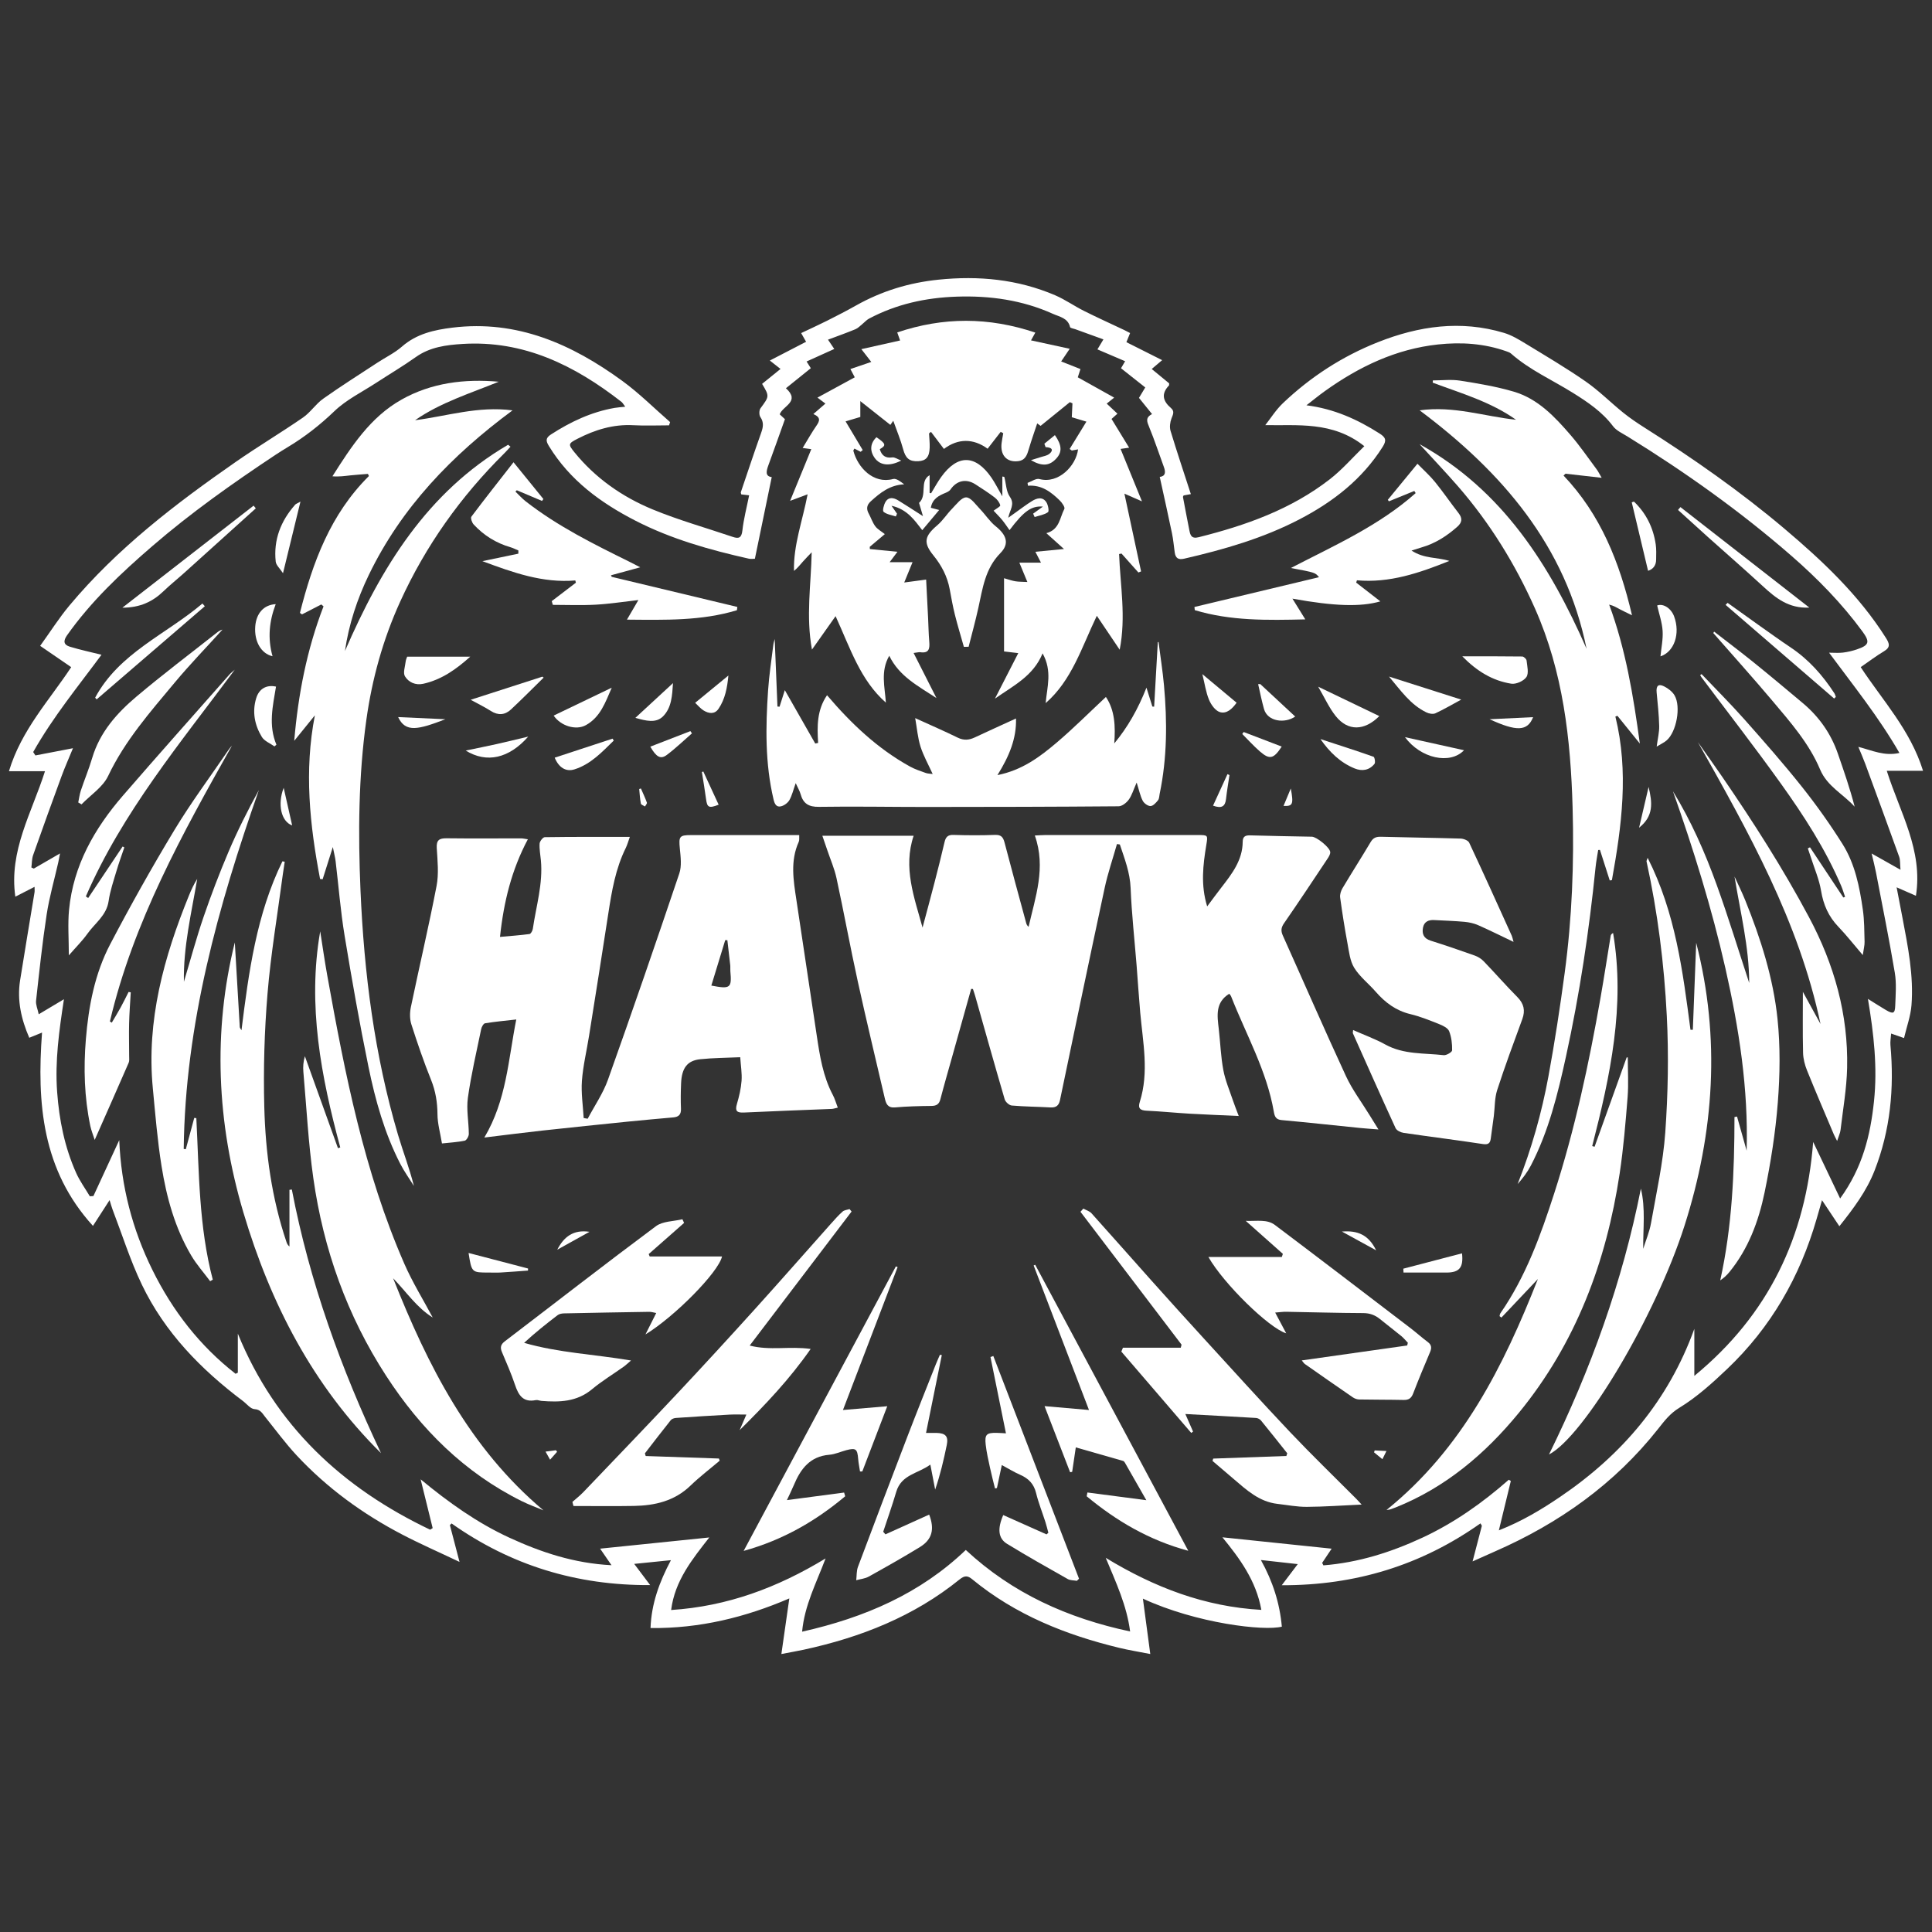
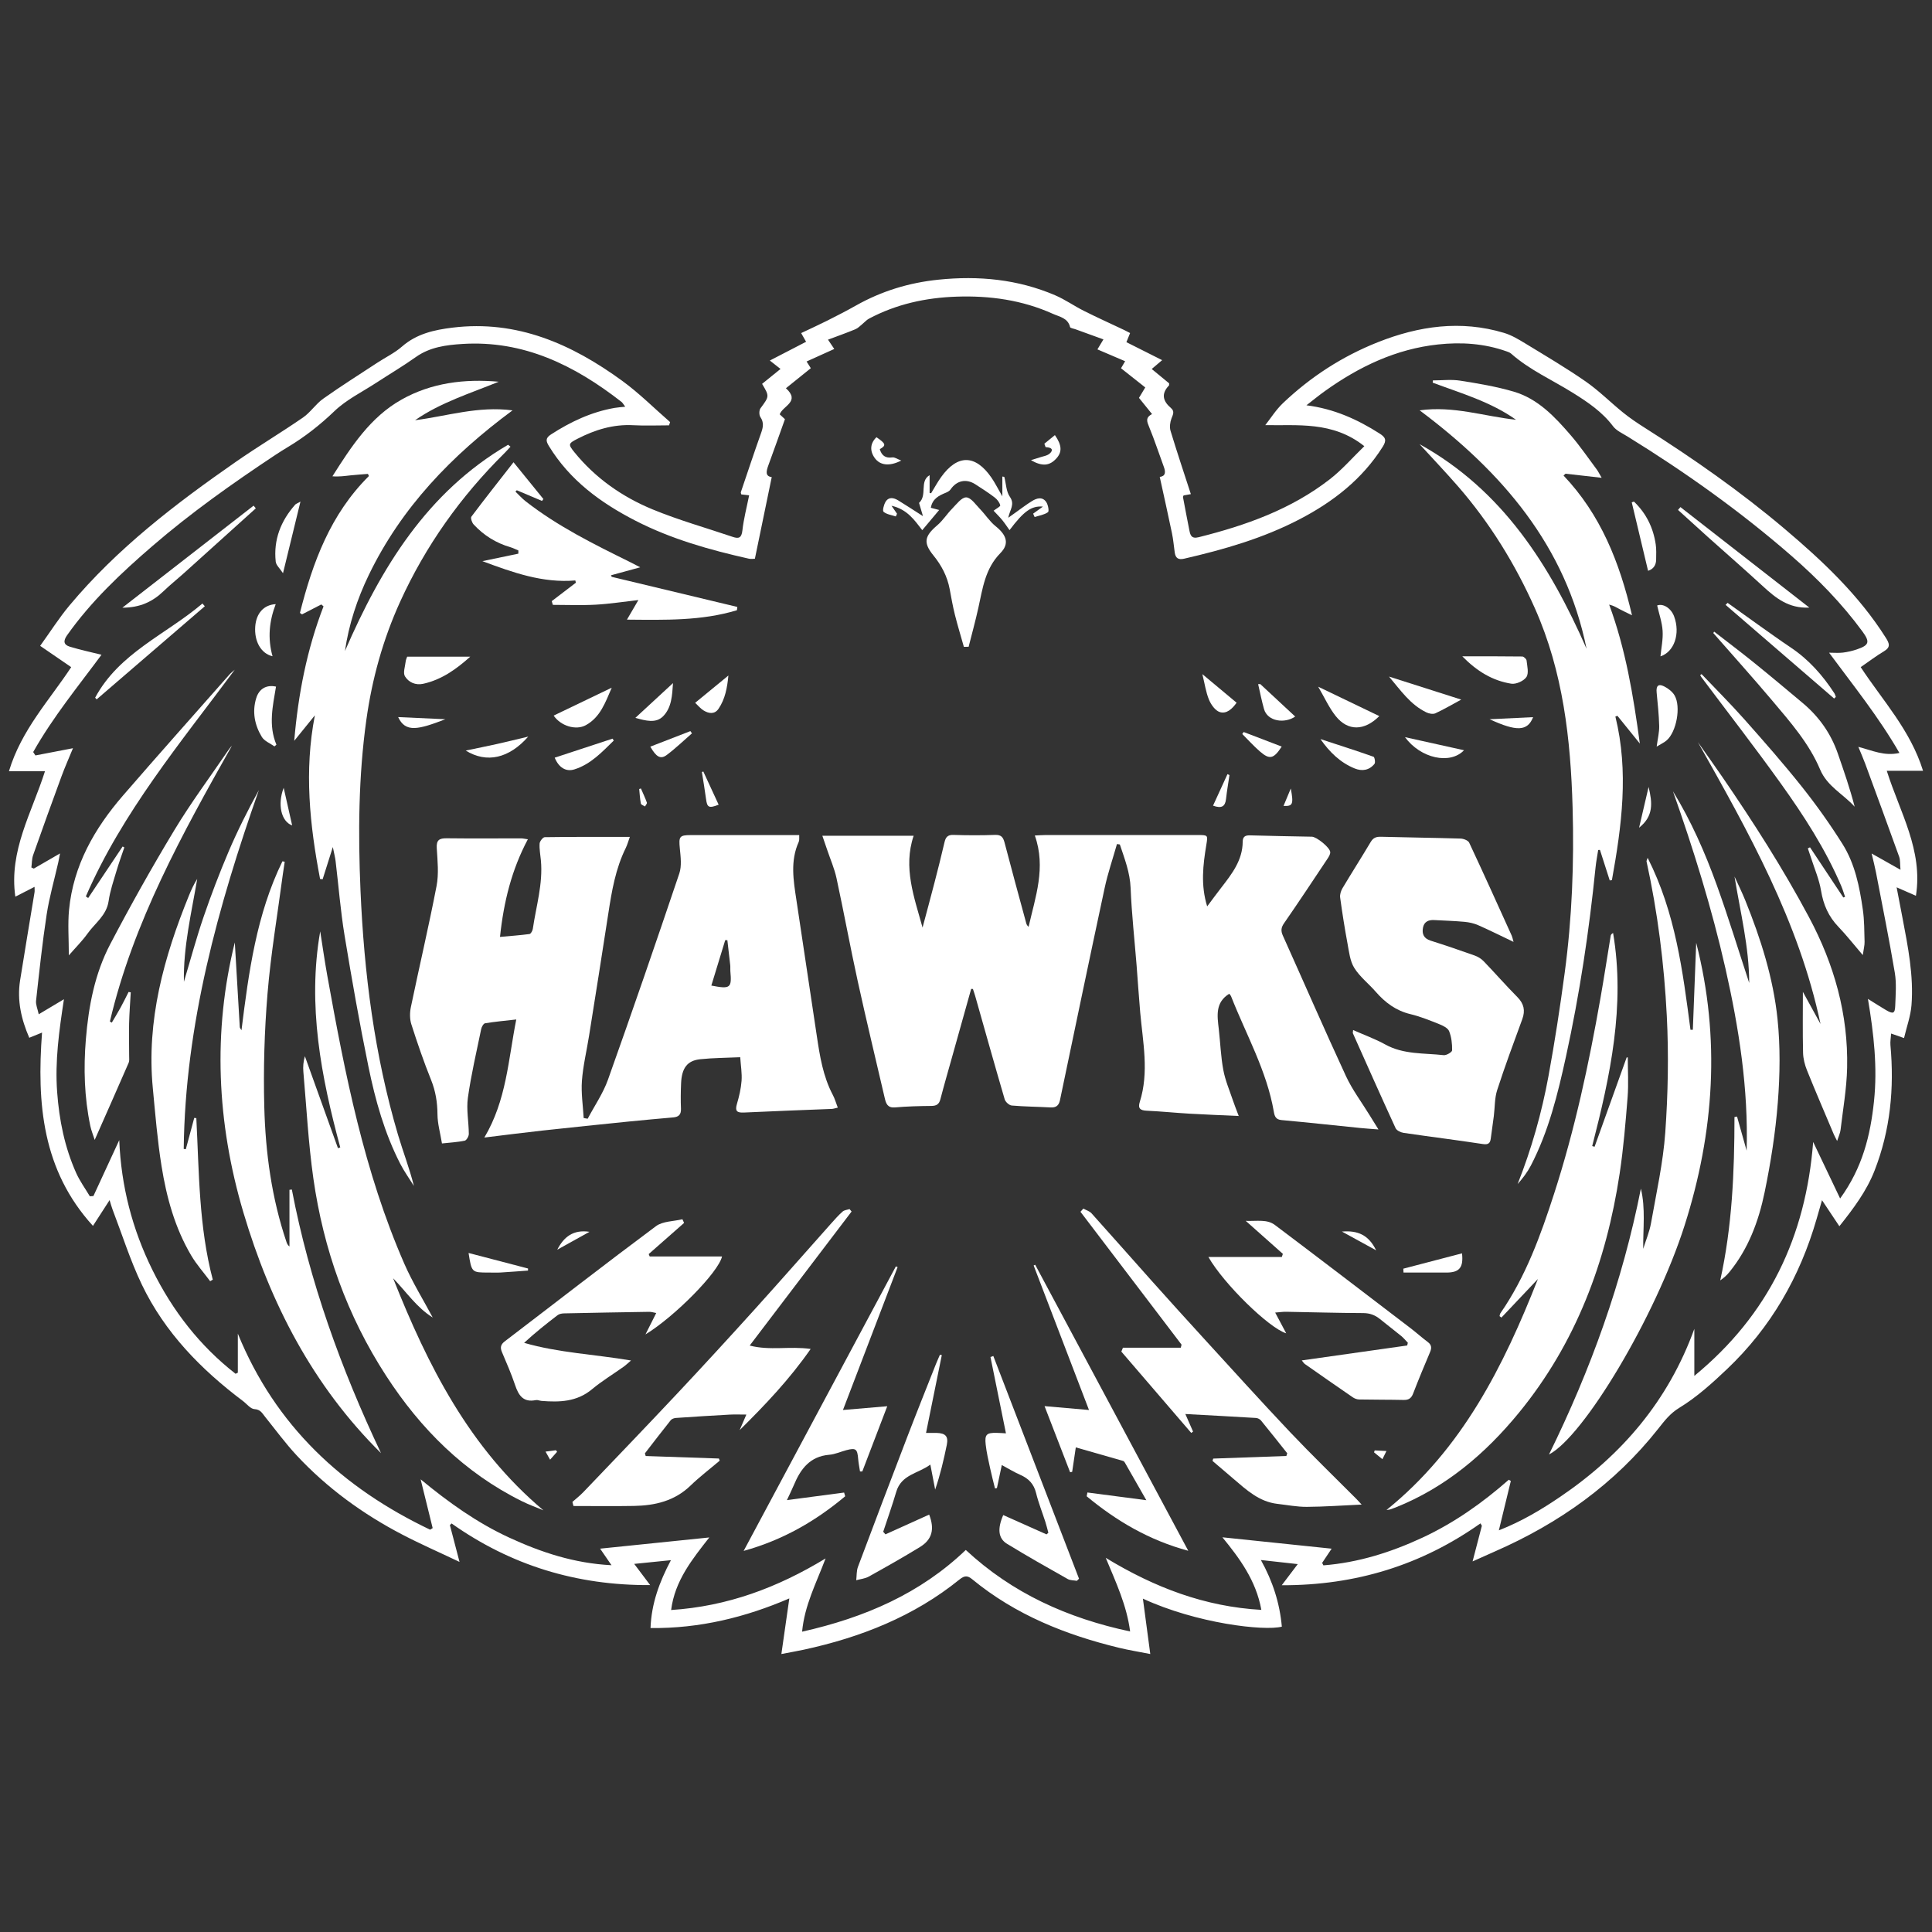
<svg xmlns="http://www.w3.org/2000/svg" version="1.1" id="Capa_1" x="0px" y="0px" viewBox="0 0 1080 1080" style="enable-background:new 0 0 1080 1080;" xml:space="preserve">
  <rect x="0" y="0" width="1080" height="1080" fill="#333333" stroke="none" />
  <style type="text/css">
	.st0{fill:#FFFFFF;}
	.st1{fill:#FCFCFB;}
</style>
  <g>
    <path class="st0" d="M61.26,670.87c-3.32,5.14-6.18,9.58-9.3,14.4c-28.35-31.12-31.43-68.43-28.46-108.05   c-2.75,1.12-4.71,1.91-7.14,2.9c-4.48-10.34-6.89-20.87-5.13-32.06c2.6-16.44,5.39-32.86,8.08-49.29c0.12-0.71,0.01-1.46,0.01-3.02   c-3.82,1.95-7.06,3.61-10.75,5.5c-3.66-25.73,9.16-46.77,16.58-70.14c-6.79,0-12.93,0-20.15,0c6.99-23.18,22.67-39.73,34.8-58.17   c-5.65-3.88-11.06-7.59-17.35-11.9c5.69-7.89,10.56-15.61,16.36-22.55c26.61-31.85,59.24-56.84,93.07-80.35   c12.29-8.54,25.16-16.23,37.49-24.73c4.19-2.89,7.14-7.58,11.3-10.53c9.87-7,20.13-13.46,30.25-20.11   c4.59-3.02,9.68-5.44,13.77-9.02c8.19-7.18,18.07-9.35,28.26-10.6c36.1-4.42,66.73,9.22,94.93,29.78   c9.47,6.9,17.84,15.31,26.71,23.02c-0.2,0.61-0.39,1.21-0.59,1.82c-6.65,0-13.32,0.3-19.95-0.07c-11.24-0.62-21.45,2.55-31.26,7.59   c-5.11,2.63-5.29,3.07-1.75,7.45c11.78,14.54,26.79,25.02,43.85,32.05c14.52,5.99,29.75,10.25,44.65,15.31   c3.4,1.15,4.99,0.67,5.46-3.55c0.72-6.5,2.42-12.9,3.77-19.67c-1.64-0.19-2.95-0.34-4.38-0.5c-0.09-0.43-0.36-0.93-0.24-1.29   c3.73-11.04,7.42-22.1,11.32-33.08c1.11-3.14,1.67-5.82-0.41-8.88c-0.78-1.14-0.76-3.77,0.05-4.88c4.96-6.74,5.07-6.66,0.91-13.67   c3.31-2.68,6.68-5.41,10.3-8.34c-1.93-1.52-3.51-2.77-5.98-4.7c6.98-3.61,13.54-7.01,20.27-10.49c-0.94-1.66-1.7-2.99-2.76-4.86   c4.95-2.35,9.76-4.53,14.48-6.9c5.45-2.74,10.89-5.53,16.21-8.53c14.34-8.08,29.67-12.74,46.04-14.42   c22.47-2.31,44.33-0.24,65.22,8.7c5.61,2.4,10.68,6.02,16.16,8.76c7.45,3.74,15.06,7.16,22.6,10.74c0.98,0.47,1.94,0.99,3.17,1.63   c-0.67,1.65-1.28,3.15-2.07,5.1c6.57,3.3,13,6.53,19.99,10.05c-2.12,1.8-3.73,3.17-5.83,4.95c3.46,2.84,6.66,5.48,9.73,8.01   c-0.05,0.63,0.05,1.05-0.11,1.22c-4.48,4.64-3.36,8.75,1.12,12.58c2.21,1.89,1.12,3.66,0.29,5.86c-0.79,2.1-1.14,4.82-0.51,6.91   c3.55,11.73,7.46,23.36,11.35,35.36c-1.74,0.32-2.91,0.54-4.05,0.74c-0.15,0.37-0.4,0.67-0.35,0.92c1.16,6.17,2.32,12.34,3.55,18.5   c0.55,2.75,1.12,4.95,5.17,3.94c26.36-6.59,51.69-15.56,73.4-32.44c6.87-5.34,12.65-12.06,19.25-18.46   c-17.75-14.17-37.71-11.37-55.36-11.77c2.94-3.71,5.92-8.53,9.9-12.31c15.46-14.69,33.13-26.14,52.98-34.02   c22.95-9.11,46.44-12.49,70.58-5.23c4.12,1.24,7.99,3.53,11.71,5.8c11.41,6.96,22.96,13.75,33.92,21.36   c7.45,5.17,13.92,11.73,21.01,17.45c3.77,3.04,7.82,5.77,11.92,8.37c27.19,17.22,53.53,35.64,78.11,56.41   c21.33,18.03,41.63,37.12,56.74,61.02c2.03,3.22,2.81,5.3-1.06,7.6c-4.29,2.55-8.29,5.61-12.97,8.83   c12.07,18.46,27.76,35.07,34.85,57.96c-7.01,0-13.2,0-20.28,0c7.39,23.32,20.33,44.4,16.3,69.86c-3.3-1.45-6.48-2.84-10.79-4.73   c1.25,6.52,2.27,11.84,3.29,17.16c3.07,16.09,6.29,32.21,5.02,48.68c-0.47,6.1-2.68,12.07-4.17,18.43   c-2.81-0.99-4.56-1.6-7.21-2.53c-0.16,2.42-0.57,4.49-0.39,6.5c2.19,24.05-0.03,47.53-8.89,70.16   c-4.46,11.4-11.69,21.05-19.66,31.06c-3.27-4.91-6.16-9.25-9.7-14.56c-1.24,4.3-2.13,7.39-3.02,10.48   c-9.32,32.34-25.55,60.64-50,83.87c-8.31,7.9-17,15.76-26.71,21.68c-5.29,3.22-8.41,7.41-11.85,11.76   c-24.41,30.89-55.46,52.88-91.27,68.56c-3.84,1.68-7.66,3.42-12.48,5.57c1.91-7.35,3.55-13.64,5.19-19.93   c-0.26-0.44-0.52-0.89-0.79-1.33c-33.1,23.4-69.82,34.69-111.08,34.58c3.2-4.22,5.88-7.75,8.95-11.81   c-6.85-0.76-13.13-1.46-20.61-2.29c6.7,12.04,10.55,24.27,11.71,37.25c-9.85,2.56-47.64-1.77-77.67-15.66   c1.3,9.76,2.63,19.71,4.13,30.96c-6.85-1.35-12.05-2.17-17.16-3.41c-30.02-7.24-58.2-18.49-82.34-38.35   c-2.58-2.13-4.25-2.24-7.15,0.1c-25.55,20.67-55.24,32.35-87.04,39.24c-3.67,0.79-7.37,1.43-12.53,2.42   c1.53-10.7,2.93-20.51,4.44-31.08c-24.34,10.48-49.99,16.88-77.59,16.56c0.5-13.58,4.89-25.65,11.41-37.94   c-7.13,0.72-13.27,1.35-20.53,2.08c3.08,4.1,5.78,7.67,8.92,11.85c-41.19,0.24-77.93-11.07-111.02-34.46   c-0.31,0.31-0.62,0.62-0.93,0.93c1.68,6.42,3.36,12.84,5.38,20.57c-11.4-5.42-21.88-10-32-15.28   c-22.1-11.52-42.07-26.05-59.09-44.32c-6.31-6.78-11.81-14.32-17.63-21.55c-1.58-1.96-2.52-4.06-5.91-4.26   c-2.23-0.13-4.3-2.92-6.44-4.53c-23.47-17.66-43.69-38.33-56.5-65.04c-6.51-13.57-11.05-28.08-16.45-42.18   C62.32,674.51,61.94,673.05,61.26,670.87z M739.09,873.66c0.23,0.46,0.46,0.92,0.7,1.38c19.41-1.51,37.67-7.26,55.31-15.46   c17.78-8.27,33.62-19.47,48.34-32.41c0.37,0.24,0.75,0.47,1.12,0.71c-2.14,8.83-4.28,17.66-6.69,27.59   c12.96-5.09,23.82-11.64,34.3-18.75c34.39-23.33,60.35-53.54,74.97-93.88c0,9.07,0,17.15,0,26.29   c41.64-34.25,62.32-77.92,66.43-130.77c5.15,10.8,9.83,20.62,15.07,31.6c12.54-17.26,16.92-35.29,18.93-54.32   c2.01-19.03-0.11-37.75-3.39-57.26c3.93,2.44,6.95,4.41,10.06,6.23c4.07,2.38,5.05,2.02,5.21-2.49c0.22-6.12,0.76-12.39-0.24-18.36   c-3.15-18.76-6.94-37.42-10.53-56.11c-0.63-3.26-1.48-6.47-2.43-10.54c5.64,3.18,10.34,5.83,16.14,9.1   c-0.31-3.36-0.08-5.47-0.73-7.26c-6.23-17.34-12.59-34.63-18.95-51.93c-1.08-2.93-2.35-5.78-3.89-9.53   c8.04,2.1,14.54,5.3,22.97,3.41c-11.63-20.2-25.73-37.64-39.33-56.04c2.86,0,5.36,0.24,7.78-0.06c2.64-0.33,5.28-0.94,7.8-1.8   c6.9-2.35,7.38-4.13,3.06-10.03c-11.53-15.71-25.09-29.56-39.73-42.31c-28.59-24.89-59.39-46.8-91.64-66.7   c-2.8-1.73-6.15-3.2-8.03-5.7c-6.04-8.03-14.11-13.46-22.39-18.63c-11.59-7.25-24.25-12.81-34.62-21.98   c-0.68-0.6-1.64-0.93-2.52-1.24c-12.43-4.41-25.29-5.26-38.26-3.86c-23.52,2.53-44.12,12.39-63.14,25.97   c-3.58,2.55-6.98,5.36-10.46,8.04c15.45,1.96,28.49,7.88,40.86,15.76c3.31,2.11,4.14,3.68,1.82,7.37   c-11.45,18.19-27.72,30.79-46.42,40.54c-20.4,10.65-42.34,16.95-64.66,22.09c-3.29,0.76-4.78-0.4-5.22-3.48   c-0.52-3.58-0.8-7.21-1.54-10.74c-2.17-10.44-4.51-20.84-6.84-31.5c3.27-0.4,3.38-2.67,2.28-5.64c-2.73-7.39-5.16-14.89-8.16-22.17   c-1.23-2.99-2.32-5.36,1.59-7.31c-2.62-3.24-4.97-6.16-7.32-9.06c1.2-2,2.3-3.83,3.51-5.84c-4.72-3.73-9.13-7.22-13.55-10.72   c0.81-1.39,1.45-2.49,2.3-3.93c-5.39-2.3-10.38-4.44-15.49-6.62c1.05-1.75,2-3.32,3.36-5.58c-5.56-2.01-10.68-3.87-15.8-5.73   c-0.99-0.36-2.7-0.57-2.84-1.15c-1.2-5.12-5.91-5.75-9.55-7.39c-17.12-7.72-35.2-10.26-53.89-9.63c-17.26,0.58-33.69,4.18-49,12.31   c-1.33,0.71-2.37,1.96-3.58,2.92c-1.3,1.04-2.49,2.37-3.97,2.98c-4.99,2.07-10.09,3.87-15.34,5.84c1.47,2.18,2.41,3.57,3.51,5.2   c-5.3,2.4-10.26,4.64-15.48,7c0.95,1.5,1.64,2.6,2.37,3.75c-4.7,3.79-9.18,7.39-13.91,11.2c8.24,7.53-1.77,9.78-3.48,14.59   c1.1,1.02,2.18,2.03,2.92,2.71c-3.18,8.87-6.15,17.33-9.25,25.75c-1.21,3.3-1.87,6.17,1.87,6.63c-3.17,15.35-6.28,30.4-9.42,45.64   c-0.87,0-2.16,0.23-3.33-0.03c-21.88-4.91-43.4-10.95-63.46-21.26c-19.48-10.01-36.71-22.63-48.37-41.75   c-1.71-2.8-1.93-4.43,1.2-6.46c10.98-7.09,22.57-12.56,35.53-14.82c1.76-0.31,3.56-0.41,5.96-0.67c-1.02-1.32-1.45-2.19-2.13-2.72   c-26.15-20.4-54.69-34.53-88.95-32.36c-9.02,0.57-18.12,1.72-26,7.33c-7.15,5.09-14.75,9.56-22.11,14.37   c-7.9,5.16-16.69,9.43-23.39,15.86c-8.04,7.71-16.56,14.4-26.02,20.07c-2.43,1.46-4.84,2.97-7.2,4.54   c-23.76,15.78-47.01,32.22-68.64,50.9c-17.46,15.07-34.17,30.79-47.57,49.75c-2.26,3.21-1.97,5.35,1.56,6.42   c5.87,1.77,11.88,3.06,17.67,4.5c-12.81,17.36-27.13,34.77-38.18,54.38c0.41,0.63,0.83,1.27,1.24,1.9c6.76-1.3,13.52-2.6,21-4.04   c-2.3,5.61-4.53,10.6-6.41,15.72c-5.38,14.64-10.68,29.31-15.86,44.02c-0.76,2.15-0.67,4.61-0.98,6.92   c0.45,0.21,0.9,0.42,1.36,0.63c4.68-2.71,9.37-5.42,14.65-8.47c-0.42,2.16-0.67,3.66-1.01,5.15c-2.19,9.67-4.96,19.24-6.46,29.01   c-2.44,15.99-4.14,32.1-5.92,48.18c-0.24,2.22,0.86,4.58,1.49,7.57c5.19-3.1,9.39-5.6,14.09-8.41c-2.71,17.73-5.07,34.57-3.8,51.84   c1.15,15.73,4.2,30.84,10.6,45.2c2.05,4.6,5.09,8.76,7.68,13.12c0.67-0.05,1.33-0.1,2-0.14c4.76-10.29,9.51-20.58,14.44-31.25   c1.06,25.82,7.32,49.87,18.56,72.61c11.26,22.8,26.45,42.39,46.47,58c0.42-0.2,0.84-0.41,1.26-0.61c0-7.28,0-14.56,0-21.83   c21.02,51.55,58.52,86.27,107.51,109.6c0.47-0.3,0.93-0.6,1.4-0.9c-2.24-9.09-4.48-18.17-6.72-27.26   c15.57,12.86,31.55,24.3,49.54,32.59c17.8,8.2,36.22,14.36,57.15,15.42c-2.71-3.94-4.62-6.72-6.36-9.26   c20.41-2.09,40.48-4.15,61.03-6.26c-9.44,12.07-19.25,24.09-21.34,40.56c31.46-2.05,59.39-12.47,86.34-28.83   c-5.27,13.95-11.76,26.21-13.12,40.94c35.06-7.89,66.02-21.3,91.5-45.68c26.07,24.24,56.91,38.11,91.86,45.56   c-1.91-14.63-7.79-27.12-13.63-41.16c27.35,16.61,55.33,27.3,86.99,29.09c-2.96-16.44-12.16-28.8-21.77-40.57   c20.39,2.12,40.57,4.22,61.06,6.36C742.65,868.32,740.87,870.99,739.09,873.66z" />
    <path class="st0" d="M542.89,552.8c-3.51,12.52-7.03,25.05-10.53,37.57c-2.25,8.04-4.58,16.06-6.69,24.14   c-0.73,2.81-2.21,3.68-5.03,3.71c-6.77,0.07-13.56,0.24-20.3,0.83c-4.2,0.36-5.05-2.14-5.76-5.19   c-5.05-21.74-10.3-43.45-15.08-65.25c-4.21-19.19-7.74-38.52-11.89-57.72c-1.15-5.34-3.4-10.44-5.15-15.64   c-0.85-2.52-1.72-5.02-2.76-8.05c17.09,0,33.66,0,51.03,0c-5.99,17.83,0.32,34.37,4.98,51.33c2.24-8.4,4.52-16.8,6.7-25.22   c1.93-7.47,3.83-14.95,5.57-22.47c0.66-2.85,1.77-4.23,5.03-4.12c7.72,0.25,15.46,0.28,23.18-0.01c3.43-0.13,4.56,1.23,5.36,4.29   c3.92,15.05,8.05,30.05,12.12,45.06c0.19,0.71,0.51,1.37,1.32,2.04c3.78-16.68,9.84-33.07,3.49-51.05c2.5-0.11,4-0.24,5.51-0.25   c28.55-0.01,57.1-0.02,85.65-0.01c5.66,0,5.6,0.04,4.7,5.52c-1.84,11.18-3.22,22.37,0.48,34.37c2.84-3.78,5.36-7.24,7.99-10.63   c5.89-7.6,11.79-15.19,11.87-25.48c0.02-2.86,1.35-3.68,4.15-3.6c11.51,0.36,23.02,0.51,34.53,0.75   c2.63,0.06,10.07,6.02,10.25,8.59c0.09,1.22-0.8,2.64-1.55,3.76c-8.03,12.06-16.03,24.14-24.28,36.05   c-1.69,2.43-1.81,4.3-0.66,6.87c11.76,26.17,23.2,52.47,35.25,78.5c3.55,7.67,8.75,14.57,13.2,21.82c1.46,2.37,2.94,4.74,5,8.06   c-4.07-0.32-7.09-0.51-10.09-0.81c-14.71-1.49-29.41-3.09-44.13-4.44c-3.17-0.29-3.82-2.09-4.26-4.6   c-3.95-22.98-15.51-43.16-23.88-64.51c-0.22-0.56-0.69-1.01-1.04-1.5c-7.93,4.89-6.72,12.3-5.87,19.68   c0.88,7.64,1.13,15.39,2.54,22.93c1.08,5.81,3.48,11.39,5.38,17.04c0.93,2.77,2.04,5.48,3.24,8.68   c-9.64-0.44-18.57-0.77-27.49-1.29c-8-0.47-15.99-1.29-24-1.66c-3.58-0.17-4.97-1.29-3.82-4.92c5.26-16.63,1.73-33.31,0.24-49.98   c-0.78-8.76-1.33-17.55-2.02-26.32c-1.15-14.4-2.76-28.78-3.34-43.2c-0.35-8.75-3.38-16.45-6.03-24.41   c-0.54-0.08-1.08-0.15-1.61-0.23c-2.32,8.19-5.11,16.29-6.89,24.6c-8.48,39.49-16.7,79.04-24.97,118.58   c-0.63,2.99-2.16,4.22-5.24,4.05c-7.24-0.4-14.5-0.44-21.72-1.07c-1.44-0.13-3.51-2-3.94-3.47c-5.63-19.2-11.02-38.46-16.48-57.71   c-0.38-1.33-0.85-2.64-1.28-3.96C543.55,552.84,543.22,552.82,542.89,552.8z" />
    <path class="st0" d="M468.33,619.17c-1.59,0.35-2.47,0.68-3.36,0.72c-16.36,0.67-32.73,1.23-49.09,2.02   c-3.98,0.19-5.1-0.83-3.93-4.82c1.24-4.2,2.27-8.56,2.59-12.91c0.3-4.16-0.43-8.39-0.75-13.19c-7.74,0.36-15.09,0.36-22.36,1.12   c-7.27,0.77-10.34,4.94-10.7,13.47c-0.2,4.73-0.26,9.47-0.07,14.19c0.13,3.22-1.22,4.59-4.26,4.86c-8.3,0.74-16.61,1.47-24.9,2.31   c-16.11,1.64-32.22,3.29-48.32,5.05c-10.24,1.12-20.46,2.45-32.43,3.9c12.4-20.89,13.34-43.31,17.84-66   c-6.17,0.7-11.83,1.21-17.42,2.12c-0.91,0.15-1.94,2.03-2.19,3.26c-2.63,12.77-5.62,25.49-7.43,38.38   c-0.92,6.58,0.48,13.47,0.52,20.22c0.01,1.31-1.27,3.56-2.29,3.77c-4.08,0.85-8.29,1.07-12.72,1.55   c-0.95-5.8-2.47-11.03-2.51-16.26c-0.05-6.72-1.04-12.95-3.57-19.24c-4.11-10.21-7.69-20.65-11.04-31.13   c-0.94-2.95-0.9-6.53-0.26-9.6c4.7-22.59,10-45.07,14.36-67.72c1.31-6.8,0.54-14.09,0.11-21.11c-0.28-4.57,1.43-5.58,5.58-5.53   c13.88,0.17,27.76,0.04,41.64,0.05c0.89,0,1.78,0.24,3.7,0.51c-9.03,16.98-13.48,34.8-15.57,54.57c5.8-0.52,11.17-0.9,16.49-1.61   c0.75-0.1,1.69-1.81,1.85-2.87c1.86-12.72,5.74-25.21,4.52-38.29c-0.29-3.13-0.91-6.29-0.72-9.39c0.08-1.3,1.84-3.57,2.87-3.59   c15.57-0.23,31.15-0.16,47.57-0.16c-0.9,2.49-1.41,4.42-2.27,6.18c-5.73,11.58-7.84,24.1-9.77,36.7   c-3.48,22.79-7.14,45.56-10.76,68.33c-1.33,8.38-3.36,16.71-3.99,25.14c-0.51,6.87,0.6,13.87,0.98,20.81   c0.75,0.13,1.5,0.26,2.24,0.39c3.84-7.26,8.62-14.18,11.35-21.84c13.65-38.29,26.88-76.74,39.87-115.26   c1.42-4.21,0.75-9.32,0.3-13.94c-0.66-6.7-0.28-7.52,6.26-7.52c20.02-0.01,40.03,0,60.47,0c-0.08,1.47,0.18,2.8-0.27,3.79   c-4.82,10.66-2.97,21.54-1.31,32.45c3.83,25.31,7.63,50.63,11.4,75.95c1.69,11.36,3.49,22.67,8.94,33.03   C466.64,614.08,467.26,616.38,468.33,619.17z M397.64,550.94c10.69,2.07,11.49,1.4,10.63-8.09c-0.1-1.09,0.06-2.21-0.06-3.29   c-0.5-4.67-1.07-9.33-1.61-14c-0.4,0-0.8-0.01-1.2-0.01C402.81,534,400.23,542.44,397.64,550.94z" />
-     <path class="st0" d="M497.1,366.57c-5,8.72-2.47,17.36-1.89,26.2c-14.27-12.53-19.84-30.23-28.11-48.33   c-4.64,6.57-8.58,12.14-13.21,18.68c-3.43-18.65-0.52-36.18-0.15-54.39c-1.62,1.71-3.29,3.37-4.85,5.14   c-1.55,1.76-2.99,3.62-5.05,5.27c-0.36-14.43,4.76-27.92,7.63-42.82c-3.35,1.25-5.86,2.19-9.79,3.65   c4.18-10.21,7.94-19.38,11.84-28.89c-1.57-0.22-2.7-0.37-4.83-0.66c2.8-4.57,5.06-8.66,7.72-12.48c1.82-2.61,2.53-4.65-1.74-6.49   c2.46-2.13,4.45-3.86,6.75-5.85c-1.4-1.04-2.56-1.91-4.47-3.33c7.25-3.94,13.94-7.58,20.87-11.36c-0.81-1.54-1.51-2.85-2.44-4.62   c3.89-1.32,7.52-2.56,11.67-3.97c-1.8-2.32-3.21-4.13-5.55-7.14c7.6-1.7,14.45-3.23,21.66-4.85c-0.46-1.3-0.9-2.53-1.6-4.5   c25.75-8.69,51.16-8.66,77.19,0.1c-0.9,1.63-1.53,2.76-2.41,4.34c7.06,1.53,13.96,3.03,21.63,4.7c-1.84,2.74-3.1,4.61-4.77,7.08   c3.74,1.48,7.13,2.82,10.78,4.26c-0.47,1.46-0.89,2.76-1.49,4.61c6.55,3.65,13.18,7.36,20.33,11.35c-1.68,1.35-2.7,2.17-4.17,3.36   c2,1.87,3.88,3.63,6,5.62c-1.19,1.06-2.18,1.95-3.29,2.95c3.16,5.16,6.32,10.32,9.83,16.06c-2.05,0.29-3.18,0.46-4.78,0.69   c3.92,9.61,7.73,18.96,11.96,29.31c-3.93-1.73-6.57-2.88-9.82-4.31c3.23,15.07,6.28,29.27,9.32,43.47c-0.5,0.2-0.99,0.41-1.49,0.61   c-3.15-3.53-6.3-7.06-9.45-10.59c-0.45,0.09-0.9,0.19-1.35,0.28c0.67,17.54,3.95,35.15,0.33,53.48   c-4.42-6.57-8.27-12.28-12.78-18.97c-8.64,18.07-14.02,36.12-28.6,48.81c0.78-8.99,3.81-17.89-1.72-27.8   c-5.2,12.7-16.14,17.92-26.63,25.31c4.57-8.92,8.65-16.89,13.04-25.45c-3.4-0.4-5.54-0.66-7.95-0.94c0-13.44,0-26.75,0-40.93   c2.6,0.72,4.44,1.41,6.34,1.71c1.93,0.31,3.92,0.26,6.7,0.41c-1.62-3.91-2.91-7.02-4.48-10.83c4.16,0,7.8,0,12.08,0   c-1.2-2.34-2.03-3.95-3.13-6.07c5.04-0.49,9.74-0.94,15.99-1.55c-3.88-3.49-6.67-5.99-9.85-8.85c7.42-1.99,7.49-8.71,10.06-13.56   c0.47-0.88-1.25-3.4-2.49-4.63c-4.88-4.81-10.21-8.92-17.83-8.33c-0.09-0.53-0.17-1.06-0.26-1.58c2.23-0.78,4.75-2.67,6.64-2.16   c10.72,2.88,20.52-7.51,21.6-16.59c-1.23,0.23-2.36,0.43-3.49,0.64c-0.4-0.29-0.81-0.57-1.21-0.86c3.01-4.9,6.01-9.81,9.37-15.28   c-2.37-0.71-5.09-1.54-8.17-2.46c0.11-2.31,0.24-5.04,0.37-7.78c-0.48-0.22-0.96-0.44-1.45-0.66c-5.36,4.35-10.72,8.69-16.36,13.27   c0.2,0.15-0.46-0.34-1.9-1.39c-1.68,5.08-3.3,9.63-4.66,14.25c-0.97,3.3-1.89,6.38-6.05,6.87c-6.34,0.75-10.09-3.38-9.17-10.28   c0.24-1.79,0.6-3.56,0.9-5.34c-0.48-0.26-0.95-0.51-1.43-0.77c-2.28,2.95-4.57,5.89-7.31,9.43c-7.96-5.82-16.53-5.84-24.42,0.12   c-2.66-3.51-4.94-6.53-7.23-9.55c-0.36,0.29-0.72,0.58-1.09,0.87c0.13,2.63,0.43,5.26,0.36,7.88c-0.14,5.28-2.02,7.44-6.35,7.66   c-5.11,0.27-7.15-1.72-8.5-6.75c-1.36-5.1-3.44-10-5.51-15.86c-1.16,1.64-1.56,2.21-1.62,2.3c-5.23-4.14-10.49-8.29-16.8-13.28   c0,3.94,0,6.33,0,8.86c-2.87,0.86-5.7,1.71-8.23,2.47c3.45,5.78,6.52,10.91,9.58,16.04c-0.39,0.32-0.77,0.64-1.16,0.96   c-1.11-0.57-2.23-1.15-3.48-1.79c-0.24,0.49-0.67,0.94-0.59,1.26c2.41,9.2,11.1,18.72,22.21,15.74c1.77-0.47,4.17,1.43,6.18,2.98   c-7.98,0.36-13.44,4.73-18.71,9.54c-2.19,2.01-2.54,4.16-1.12,6.76c1.28,2.35,2.11,5,3.67,7.12c1.24,1.68,3.29,2.77,5.35,4.41   c-2.56,2.16-5.49,4.63-8.42,7.1c0.02,0.42,0.03,0.83,0.05,1.25c4.96,0.49,9.92,0.99,15.42,1.53c-1.42,1.9-2.59,3.45-4.35,5.8   c4.45,0,8.23,0,12.8,0c-1.63,3.98-2.9,7.09-4.65,11.37c4.47-0.6,8.04-1.08,12.25-1.64c0.36,7.13,0.74,14.28,1.09,21.43   c0.22,4.4,0.28,8.8,0.65,13.18c0.32,3.81,0.01,6.75-5.01,6c-0.73-0.11-1.52,0.15-3.74,0.42c4.36,8.59,8.4,16.57,12.77,25.2   C513.27,383.49,502.69,378.13,497.1,366.57z" />
    <path class="st0" d="M278.78,213.39c-15.89,6.51-32.4,11.54-46.75,21.51c17.77-2.24,35.09-8.04,54.48-5.5   c-34.1,25.21-62.15,54.36-80.32,91.95c-6.51,13.47-11.19,27.62-13.37,42.59c20.26-46.65,45.94-88.87,91.22-115.32   c0.44,0.36,0.88,0.73,1.32,1.09c-1.12,1.2-2.19,2.45-3.36,3.6c-24.44,24.2-44.09,51.78-58.34,83.11   c-9.57,21.05-15.67,43.08-18.87,66.02c-4.41,31.67-4.63,63.5-3.27,95.28c1.99,46.26,7.8,92.08,20.98,136.67   c2.8,9.46,6.41,18.68,8.87,28.55c-2.55-4.11-5.41-8.06-7.61-12.35c-8.79-17.11-13.93-35.52-17.77-54.2   c-5-24.35-9.32-48.85-13.36-73.39c-2.27-13.76-3.35-27.72-5.02-41.58c-0.26-2.16-0.83-4.28-1.55-7.92   c-2.17,6.86-3.93,12.42-5.69,17.98c-0.48-0.04-0.96-0.08-1.44-0.12c-5.77-30.16-8.98-60.41-2.91-91.49   c-3.85,4.75-7.69,9.5-11.54,14.25c2.2-25.96,7.07-51.04,16.38-75.17c-0.42-0.35-0.84-0.71-1.26-1.06   c-3.59,1.85-7.17,3.7-10.76,5.55c-0.39-0.27-0.78-0.54-1.17-0.82c7.14-28.24,17.04-55.16,38.56-76.52   c-0.19-0.4-0.37-0.79-0.56-1.19c-3.25,0.27-6.51,0.48-9.75,0.82c-3.22,0.35-6.43,0.84-10.09,0.52   c10.55-16.63,21.18-33.07,38.66-42.9C241.26,213.95,259.72,211.69,278.78,213.39z" />
    <path class="st0" d="M793.55,248.3c46.41,25.7,72.81,67.64,93.35,114.36c-11.67-57.55-47.1-98.67-93.31-133.28   c19.07-2.64,36.22,3.41,53.88,5.27c-14.2-10.07-30.67-14.79-46.58-20.74c0.03-0.42,0.06-0.84,0.1-1.26c5.1,0,10.3-0.65,15.27,0.14   c10.06,1.58,20.19,3.28,29.93,6.14c13.52,3.98,22.96,14.05,31.85,24.36c5.23,6.07,9.77,12.74,14.58,19.18   c0.73,0.98,1.25,2.11,2.72,4.62c-7.52-0.85-13.87-1.57-20.21-2.29c-0.37,0.34-0.73,0.68-1.1,1.03   c20.64,21.74,31.26,48.18,38.27,78.11c-3.11-1.53-4.98-2.38-6.79-3.35c-1.75-0.94-3.44-2.01-5.98-2.62   c9.18,24.83,13.46,50.51,17.15,77.68c-4.68-5.8-8.61-10.66-12.53-15.51c-0.38,0.14-0.76,0.28-1.14,0.42   c7.58,30.76,3.54,61.11-1.94,91.42c-0.4,0.07-0.81,0.13-1.21,0.2c-1.82-5.69-3.65-11.37-5.47-17.06c-0.33,0-0.66,0.01-0.99,0.01   c-0.5,3.23-1.14,6.45-1.47,9.7c-3.59,35.55-8.89,70.84-16.53,105.74c-4.58,20.93-9.66,41.78-19.64,60.98   c-1.94,3.72-4.51,7.11-7.39,10.33c7.76-19.62,13.46-39.73,17.24-60.31c3.51-19.12,6.46-38.37,9.05-57.64   c4.13-30.65,5.31-61.52,4.44-92.4c-1.08-38.23-5.28-75.96-21.08-111.48c-11.03-24.8-25.14-47.62-42.92-68.12   C808.08,263.88,800.73,256.16,793.55,248.3z" />
    <path class="st0" d="M846.08,526.52c-7.29-3.47-13.46-6.57-19.78-9.34c-2.37-1.04-5.04-1.63-7.63-1.87   c-5.63-0.52-11.3-0.67-16.95-0.99c-3.21-0.18-5.65,0.94-6.27,4.29c-0.65,3.51,0.47,6.02,4.28,7.22c8.26,2.61,16.47,5.41,24.63,8.32   c1.84,0.66,3.7,1.81,5.05,3.22c6.33,6.58,12.34,13.48,18.77,19.96c3.7,3.73,4.56,7.53,2.78,12.4c-4.82,13.16-9.72,26.3-14.03,39.63   c-1.47,4.54-1.26,9.62-1.87,14.45c-0.53,4.22-1.13,8.42-1.71,12.63c-0.36,2.64-1.39,3.56-4.44,3.09   c-14.74-2.25-29.55-4.08-44.3-6.25c-1.62-0.24-3.87-1.32-4.47-2.63c-8.1-17.61-15.97-35.33-23.87-53.03   c-0.11-0.24,0.03-0.6,0.12-1.82c6.2,2.75,12.36,4.97,18.02,8.1c10.28,5.67,21.64,4.71,32.63,5.95c1.53,0.17,4.69-1.72,4.7-2.7   c0.06-3.59-0.35-7.4-1.67-10.7c-0.72-1.8-3.47-3.12-5.58-3.96c-5.26-2.1-10.57-4.26-16.05-5.57c-8.07-1.93-14.14-6.47-19.43-12.55   c-3.93-4.52-8.88-8.33-11.98-13.32c-2.4-3.88-2.91-9.05-3.79-13.73c-1.58-8.49-2.92-17.03-4.09-25.58   c-0.23-1.66,0.42-3.73,1.31-5.22c5.16-8.66,10.6-17.16,15.76-25.83c1.43-2.41,3.12-3,5.78-2.93c14.82,0.41,29.64,0.56,44.45,1.01   c1.68,0.05,4.23,1.02,4.83,2.29c8.1,17.26,15.92,34.65,23.8,52.02C845.39,523.75,845.51,524.52,846.08,526.52z" />
-     <path class="st0" d="M433.06,357.21c0.51,12.52,1.02,25.13,1.54,37.74c0.39,0.04,0.78,0.08,1.17,0.11c1-3.14,2-6.28,2.95-9.26   c5.77,10.11,11.39,19.98,17.01,29.84c0.54-0.11,1.08-0.22,1.61-0.34c-0.6-9.25-0.69-18.39,4.98-26.66   c13.52,15.89,28.29,29.9,46.44,39.9c2.74,1.51,5.78,2.48,8.73,3.55c1.1,0.4,2.36,0.37,3.88,0.58c-2.45-5.39-5.17-10.19-6.8-15.33   c-1.55-4.92-1.96-10.21-2.97-15.91c8.76,3.99,16.37,7.28,23.81,10.93c3.33,1.63,6.26,1.38,9.44-0.11   c7.52-3.53,15.1-6.94,23.1-10.61c0.35,11.09-3.77,21.11-10.38,31.65c13.79-2.74,23.73-10.19,33.13-18.18   c9.42-8,18.17-16.79,27.51-25.51c5.02,7.46,5.37,16.45,4.67,25.99c7.41-8.95,13.16-18.93,18-31.18c1.35,4.34,2.32,7.44,3.29,10.54   c0.33,0.03,0.66,0.06,1,0.09c0.68-12.03,1.37-24.05,2.05-36.08c0.14-0.03,0.27-0.05,0.41-0.08c1.03,8.08,2.31,16.13,3.05,24.23   c1.84,20.31,1.77,40.57-2.42,60.65c-0.26,1.23-0.22,2.73-0.94,3.61c-1.11,1.37-2.72,3.18-4.16,3.22c-1.47,0.04-3.62-1.52-4.36-2.95   c-1.4-2.7-2.01-5.81-3.4-10.19c-1.83,4.12-2.68,7.18-4.43,9.58c-1.27,1.74-3.73,3.68-5.67,3.69c-35.8,0.3-71.6,0.36-107.41,0.38   c-20.03,0.01-40.06-0.39-60.09-0.07c-5.8,0.09-8.83-1.87-10.29-7.19c-0.45-1.63-1.37-3.12-2.7-6.06c-1.41,3.95-2.08,6.94-3.53,9.48   c-0.89,1.55-2.83,2.98-4.58,3.45c-2.72,0.74-3.7-1.37-4.27-3.79c-4.78-20.18-4.46-40.64-3.06-61.1c0.58-8.46,1.88-16.87,2.91-25.29   C432.41,359.36,432.82,358.21,433.06,357.21z" />
    <path class="st0" d="M775.06,844.09c42.41-34.21,65.45-80.42,84.64-129.12c-6.8,7.19-13.6,14.38-20.4,21.56   c-0.35-0.27-0.69-0.54-1.04-0.8c0.15-0.54,0.16-1.17,0.47-1.61c14.19-20.47,22.53-43.62,30.09-67.03   c11.52-35.7,19.38-72.3,25.86-109.21c2.04-11.59,3.8-23.23,5.72-34.84c0.09-0.55,0.53-1.05,1.33-1.48   c6.88,40.72-1.62,79.98-11.68,119.1c0.44,0.13,0.89,0.25,1.33,0.38c5.98-16.64,11.96-33.28,17.93-49.92   c0.21-0.01,0.42-0.03,0.63-0.04c0,7.41,0.48,14.87-0.1,22.24c-1.13,14.25-2.31,28.54-4.44,42.67   c-7.42,49.32-24.45,94.83-56.33,133.76c-18.76,22.91-41.02,41.8-69,52.96c-1.02,0.41-2.06,0.77-3.1,1.11   C776.55,843.94,776.1,843.94,775.06,844.09z" />
    <path class="st0" d="M190.21,641.42c-10.71-39.59-18.44-79.46-11.21-120.79c1.31,8.28,2.48,16.58,3.97,24.83   c9.87,54.87,20.58,109.55,43.06,161.01c4.52,10.34,10.53,20.03,15.86,30.03c-8.92-5.51-14.8-14.4-22.14-21.95   c19.33,48.69,42.55,94.83,84.02,129.73c-4.05-1.7-8.2-3.19-12.12-5.14c-32.08-15.93-56.46-40.29-75.76-70   c-21.89-33.69-35.08-70.78-40.72-110.39c-2.81-19.74-3.83-39.74-5.59-59.62c-0.25-2.8-0.03-5.64,0.85-8.7   c6.16,17.14,12.33,34.27,18.49,51.41C189.35,641.7,189.78,641.56,190.21,641.42z" />
    <path class="st0" d="M921.04,479.52c15.6,30.77,19.65,63.49,23.95,96.15c0.44-0.01,0.88-0.02,1.32-0.03   c0.63-16.2,1.26-32.4,1.88-48.61c13.65,53.29,10.08,105.99-6.48,157.96c-16.25,51-56.34,117.98-75.81,128.07   c23.32-47.41,41.1-96.66,51.36-148.61c2.68,11.09,1.18,22.26,1.3,33.67c1.49-4.79,3.5-9.49,4.37-14.39   c2.97-16.86,6.76-33.7,7.97-50.7c1.53-21.63,1.95-43.47,0.85-65.12c-1.47-29.02-5.09-57.92-11.33-86.39   C920.36,481.26,920.59,480.93,921.04,479.52z" />
    <path class="st0" d="M212.99,812.32c-38.1-37.69-61.82-83.72-76.9-134.44c-14.98-50.4-17.15-101.39-4.83-151.07   c0.86,14.78,1.8,31.05,2.78,47.32c0.03,0.53,0.53,1.03,0.95,1.79c4.06-32.64,8.39-64.81,22.89-94.44c0.43,0.08,0.85,0.15,1.28,0.23   c-0.35,2.33-0.74,4.66-1.05,7c-2.94,22.25-6.72,44.44-8.57,66.79c-1.74,21-2.35,42.18-1.8,63.24c0.66,25.66,4.13,51.1,12.43,75.63   c0.29,0.86,0.7,1.68,1.64,2.44c0-10.56,0-21.13,0-31.69c0.44-0.06,0.88-0.11,1.33-0.17C172.99,716.38,190.63,765.12,212.99,812.32z   " />
    <path class="st0" d="M319.98,839.58c2.04-1.82,4.23-3.5,6.11-5.47c17.64-18.45,35.34-36.84,52.8-55.45   c14.55-15.5,28.92-31.17,43.18-46.94c14.25-15.77,28.26-31.76,42.4-47.63c2.1-2.35,4.19-4.73,6.54-6.82   c0.95-0.85,2.57-0.95,3.89-1.39c0.38,0.46,0.76,0.91,1.14,1.37c-18.79,24.72-37.59,49.44-56.96,74.92   c11.28,2.96,22.34,0.21,34.08,1.9c-11.77,16.92-25.44,31.3-39.7,45.38c1.14-2.64,2.28-5.28,3.76-8.7c-3.46,0-6.36-0.13-9.25,0.02   c-10.04,0.55-20.08,1.17-30.11,1.87c-1.01,0.07-2.32,0.51-2.91,1.25c-4.89,6.11-9.64,12.34-14.44,18.53c0.14,0.5,0.28,1,0.43,1.5   c13.65,0.47,27.3,0.93,40.94,1.4c0.14,0.4,0.28,0.81,0.42,1.21c-5.46,4.63-11.19,8.98-16.33,13.95   c-8.91,8.6-19.84,11.13-31.6,11.34c-11.27,0.2-22.54,0.04-33.81,0.04C320.37,841.09,320.18,840.34,319.98,839.58z" />
    <path class="st0" d="M605.59,675.62c1.55,0.86,3.47,1.4,4.59,2.64c11.28,12.51,22.39,25.18,33.62,37.73   c9.56,10.68,19.16,21.31,28.84,31.89c16.17,17.66,32.21,35.44,48.67,52.83c12.03,12.7,24.63,24.86,36.98,37.26   c0.62,0.62,1.19,1.28,2.88,3.09c-11.09,0.5-20.88,1.23-30.68,1.28c-5.46,0.03-10.93-1.05-16.39-1.67   c-10.2-1.16-17.3-7.78-24.61-14.03c-3.89-3.33-7.78-6.65-11.68-9.97c0.13-0.44,0.25-0.88,0.38-1.31   c13.63-0.49,27.27-0.97,40.9-1.46c0.16-0.5,0.32-1.01,0.49-1.51c-4.87-6.12-9.71-12.26-14.67-18.32c-0.61-0.75-1.82-1.36-2.79-1.42   c-12.85-0.78-25.71-1.46-39.5-2.21c1.65,3.77,2.98,6.8,4.31,9.83c-0.34,0.25-0.67,0.49-1.01,0.74   c-13.03-15.15-26.05-30.31-39.08-45.46c0.3-0.72,0.59-1.45,0.89-2.17c10.78,0,21.55,0,32.33,0c0.15-0.57,0.29-1.14,0.44-1.71   c-18.84-24.76-37.67-49.52-56.51-74.28C604.53,676.8,605.06,676.21,605.59,675.62z" />
    <path class="st0" d="M382.41,683.62c-6.59,5.8-13.19,11.61-19.78,17.41c0.18,0.45,0.36,0.9,0.55,1.34c13.43,0,26.86,0,40.44,0   c-1.92,8.74-26.4,33.58-42.8,43.58c2.24-4.45,4.01-7.97,6.02-11.97c-1.58-0.28-2.74-0.68-3.89-0.66   c-15.91,0.24-31.83,0.53-47.74,0.87c-1.2,0.03-2.62,0.31-3.53,1.01c-6.34,4.83-12.56,9.81-18.7,15.45   c19.3,5.59,39.2,6.39,59.77,9.87c-1.91,1.62-2.97,2.66-4.17,3.51c-5.9,4.2-12.14,7.97-17.68,12.59c-8.42,7.02-18.08,7.29-28.13,6.5   c-1.1-0.09-2.25-0.65-3.26-0.45c-7.02,1.41-9.64-2.65-11.58-8.45c-2.09-6.26-4.78-12.32-7.34-18.42c-1.07-2.55-0.73-4.22,1.63-6.02   c28.15-21.46,56.07-43.21,84.46-64.34c3.8-2.83,9.82-2.66,14.8-3.88C381.79,682.24,382.1,682.93,382.41,683.62z" />
    <path class="st0" d="M717.13,700.92c-6.54-5.81-13.09-11.63-20.75-18.44c6.44,0.21,11.91-1.02,16.32,2.3   c25.38,19.11,50.6,38.43,75.85,57.71c3.25,2.48,6.28,5.24,9.56,7.68c2.19,1.64,2.29,3.33,1.28,5.7   c-3.26,7.68-6.46,15.39-9.46,23.17c-1.02,2.63-2.51,3.6-5.28,3.54c-8.31-0.18-16.62-0.11-24.92-0.27c-1.18-0.02-2.52-0.52-3.51-1.2   c-8.96-6.14-17.86-12.37-26.76-18.6c-0.6-0.42-1-1.13-1.77-2.03c19.92-2.82,39.43-5.59,58.94-8.35c0.12-0.51,0.24-1.03,0.36-1.54   c-1.23-1.26-2.35-2.66-3.7-3.77c-3.89-3.19-7.92-6.23-11.82-9.41c-2.77-2.26-5.69-3.38-9.43-3.39   c-14.34-0.05-28.68-0.49-43.03-0.73c-1.82-0.03-3.64,0.25-6.18,0.44c2.25,4.24,4.14,7.79,6.17,11.6c-9.66-2.95-35-27.73-43.5-42.68   c13.99,0,27.52,0,41.05,0C716.76,702.08,716.94,701.5,717.13,700.92z" />
    <path class="st0" d="M103.87,642.43c1.57-5.84,3.14-11.67,4.71-17.51c0.39,0.04,0.78,0.09,1.17,0.13   c1.55,30.25,1.38,60.68,9.2,90.28c-0.49,0.29-0.98,0.58-1.47,0.87c-3.56-4.78-7.58-9.29-10.6-14.39   c-9.12-15.41-13.78-32.49-16.58-49.96c-2.31-14.39-3.48-28.97-4.87-43.49c-3.64-37.89,6.16-73.3,20.25-107.89   c1.28-3.14,2.7-6.22,4.57-9.17c-3.24,19.12-7.82,37.96-7.45,57.53c3.64-12.11,6.92-24.34,11.01-36.3   c4.18-12.21,8.81-24.3,13.85-36.18c5.02-11.82,10.8-23.32,17.05-34.66c-22.88,65.12-41.19,131.03-42.01,200.57   C103.09,642.33,103.48,642.38,103.87,642.43z" />
    <path class="st0" d="M935.19,442.33c10.13,16.53,17.89,34.17,24.44,52.28c6.51,18.01,12.09,36.36,18.19,54.88   c-0.05-20.23-5-39.63-8.21-59.5c2.02,4.45,4.19,8.83,6.02,13.35c8.63,21.4,15.65,43.39,18.02,66.33   c1.59,15.39,1.37,31.14,0.16,46.59c-1.31,16.85-3.96,33.69-7.38,50.25c-3.33,16.09-9.04,31.54-19.69,44.58   c-1.42,1.74-3.08,3.27-5.12,4.65c6.68-30.2,7.94-60.7,7.96-91.31c0.48-0.09,0.95-0.18,1.43-0.27c1.79,6.35,3.58,12.7,5.37,19.05   c1.01-34.54-4.26-68.32-11.85-101.86C956.9,507.72,946.69,474.87,935.19,442.33z" />
-     <path class="st0" d="M790.61,274.45c-4.73,1.93-9.47,3.86-14.2,5.79c-0.2-0.28-0.41-0.57-0.61-0.85   c5.38-6.55,10.77-13.1,16.56-20.15c3.58,3.67,7,6.7,9.84,10.2c4.56,5.62,8.65,11.62,13.1,17.33c2.3,2.95,2.1,5.25-0.7,7.72   c-5.86,5.18-12.29,9.31-19.86,11.49c-1.43,0.41-2.85,0.89-5.69,1.78c7.14,4.7,14.3,3.62,21.14,5.8   c-16.85,6.77-33.42,12.46-51.65,10.83c-0.14,0.43-0.29,0.86-0.43,1.29c4.41,3.42,8.82,6.84,13.52,10.49   c-11.05,3.18-25.73,2.72-49.15-1.52c2.51,4.05,4.59,7.39,7.19,11.59c-21.13,0.5-41.72,0.9-61.78-5.16   c-0.06-0.59-0.13-1.18-0.19-1.77c23.28-5.57,46.56-11.14,69.63-16.65c-2.11-2.59-2.11-2.59-15.73-5.14   c24.44-12.64,49.33-23.67,69.77-41.87C791.11,275.25,790.86,274.85,790.61,274.45z" />
    <path class="st0" d="M287.06,258.4c6.34,7.81,11.52,14.18,16.7,20.56c-0.26,0.35-0.51,0.71-0.77,1.06c-4.7-1.99-9.4-3.98-14.1-5.97   c-0.25,0.26-0.51,0.52-0.76,0.77c1.9,1.81,3.65,3.8,5.71,5.41c17.88,13.96,38.08,23.96,58.29,33.93c1.81,0.9,3.6,1.85,5.76,2.96   c-5.77,1.58-11.07,3.02-16.36,4.47c0.15,0.29,0.3,0.58,0.44,0.87c23.4,5.61,46.8,11.22,70.2,16.82c-0.08,0.61-0.15,1.23-0.23,1.84   c-19.77,6-40.14,5.44-61.47,5.26c2.36-4.03,4.33-7.41,6.39-10.95c-8.28,0.93-16.06,2.16-23.89,2.59c-7.96,0.44-15.96,0.1-23.94,0.1   c-0.2-0.69-0.4-1.38-0.6-2.08c4.5-3.44,9-6.88,13.5-10.31c-0.11-0.42-0.22-0.83-0.32-1.25c-18.23,1.55-34.78-4.4-51.95-10.79   c7.11-1.48,13.6-2.83,20.1-4.18c0.01-0.6,0.01-1.19,0.02-1.79c-1.45-0.6-2.86-1.35-4.36-1.79c-8.08-2.33-14.97-6.62-20.64-12.75   c-0.96-1.03-1.83-3.61-1.27-4.36C271.02,278.82,278.79,269,287.06,258.4z" />
    <path class="st0" d="M1026.96,637.81c-0.92-1.83-1.44-2.73-1.84-3.67c-5.02-11.9-10.14-23.76-14.97-35.74   c-1.26-3.12-2.15-6.6-2.23-9.93c-0.27-11.55-0.1-23.12-0.1-34.02c2.96,5.39,6.41,11.67,9.86,17.95   c-12.1-57.25-40.27-107.37-68.57-157.57c4.48,6.38,9.03,12.71,13.44,19.14c17.49,25.47,34.11,51.44,48.69,78.74   c14.12,26.45,21.98,54.3,21.31,84.25c-0.26,11.58-2.31,23.12-3.67,34.66C1028.68,633.42,1027.82,635.13,1026.96,637.81z" />
    <path class="st0" d="M129.68,416.79C101.96,466,74.54,515.34,61.43,571.02c0.35,0.21,0.71,0.42,1.06,0.64   c1.65-2.81,3.37-5.58,4.93-8.44c1.57-2.86,2.99-5.81,4.47-8.72c0.4,0.08,0.8,0.15,1.2,0.23c-0.32,5.79-0.78,11.58-0.92,17.37   c-0.15,6.11,0.03,12.23,0.03,18.35c0,1.22,0.19,2.58-0.27,3.64c-6.15,14.13-12.4,28.22-18.99,43.13c-0.9-2.84-1.93-5.31-2.47-7.88   c-3.33-15.99-3.81-32.09-2.47-48.38c1.53-18.57,4.98-36.7,13.63-53.19c11.33-21.61,23.27-42.93,35.89-63.81   c9.36-15.48,20.21-30.06,30.41-45.03C128.45,418.15,129.1,417.49,129.68,416.79z" />
    <path class="st0" d="M607.87,834.31c10.45,1.37,20.91,2.73,32.94,4.31c-4.42-7.75-8.19-14.38-11.99-20.99   c-0.22-0.39-0.6-0.85-1-0.96c-8.69-2.52-17.39-4.99-26.44-7.57c-0.76,5.14-1.4,9.4-2.03,13.67c-0.38,0.07-0.76,0.14-1.15,0.22   c-4.66-12.04-9.31-24.08-14.29-36.95c8.32,0.72,15.94,1.39,24.84,2.16c-10.62-27.74-20.78-54.26-30.93-80.78   c0.29-0.14,0.57-0.27,0.86-0.41C607.04,760,635.4,813,664.25,866.9c-21.9-5.91-40.16-16.68-56.79-30.47   C607.59,835.72,607.73,835.02,607.87,834.31z" />
    <path class="st0" d="M439.89,838.57c11.12-1.47,21.55-2.84,31.97-4.22c0.2,0.69,0.4,1.39,0.6,2.08   c-16.49,13.83-34.75,24.43-56.76,30.54c28.74-53.72,56.92-106.38,85.09-159.04c0.33,0.13,0.65,0.26,0.98,0.38   c-10.02,26.21-20.04,52.42-30.55,79.89c8.63-0.74,16.15-1.38,24.76-2.11c-4.82,12.61-9.38,24.53-13.94,36.45   c-0.43,0.01-0.86,0.01-1.29,0.02c-0.35-2.31-0.83-4.6-1.02-6.92c-0.45-5.67-1.29-6.38-6.6-4.99c-3.19,0.84-6.31,2.31-9.54,2.57   c-10.81,0.89-16.06,7.92-19.81,16.92C442.65,832.84,441.33,835.46,439.89,838.57z" />
    <path class="st0" d="M538.81,361.59c-1.68-5.97-3.5-11.91-5.01-17.93c-1.18-4.73-2.03-9.54-2.92-14.34   c-1.34-7.12-4.51-13.2-9.11-18.86c-5.84-7.18-4.91-10.81,2.22-16.87c3.11-2.65,5.35-6.29,8.25-9.23c2.44-2.47,5.29-6.38,7.88-6.32   c2.65,0.06,5.33,4.06,7.75,6.57c2.99,3.09,5.37,6.88,8.68,9.54c6.15,4.94,7.85,9.78,2.67,15.04c-8.53,8.66-9.91,19.69-12.31,30.57   c-1.61,7.31-3.61,14.53-5.44,21.79C540.58,361.56,539.7,361.58,538.81,361.59z" />
    <path class="st0" d="M526.48,757.49c-2.91,14.37-5.83,28.73-8.82,43.51c2.44,0,4.14-0.03,5.84,0.01c5.07,0.12,6.74,1.91,5.76,6.72   c-1.7,8.32-3.63,16.59-6.5,24.96c-0.83-4.29-1.65-8.58-2.69-13.97c-6.76,5.02-16.2,5.48-19.07,15.24   c-2.2,7.5-4.84,14.88-7.28,22.31c0.42,0.48,0.84,0.96,1.26,1.44c8.15-3.68,16.29-7.36,24.43-11.04c3.15,8.11,1.68,13.95-5.17,18.14   c-9.39,5.75-18.99,11.17-28.61,16.52c-2.07,1.15-4.65,1.37-6.99,2.02c0.3-2.5,0.11-5.19,0.97-7.49   c9.12-24.34,18.36-48.64,27.67-72.91c5.19-13.53,10.6-26.97,15.92-40.45c0.69-1.74,1.48-3.44,2.22-5.16   C525.79,757.39,526.13,757.44,526.48,757.49z" />
    <path class="st0" d="M555.27,758.01c15.97,41.5,31.94,83,47.91,124.5c-0.4,0.39-0.8,0.79-1.21,1.18c-1.71-0.31-3.67-0.19-5.11-1   c-11.37-6.42-22.75-12.84-33.89-19.66c-5-3.06-5.48-8.42-2.16-16.1c8.06,3.6,16.13,7.2,24.2,10.8c0.34-0.3,0.69-0.61,1.03-0.91   c-0.55-2.01-1.02-4.05-1.66-6.03c-1.73-5.4-3.87-10.7-5.21-16.2c-1.25-5.11-4.22-8.13-8.85-10.15c-3.26-1.42-6.31-3.32-10.31-5.46   c-1.02,4.83-1.87,8.84-2.72,12.86c-0.36,0.07-0.72,0.14-1.08,0.21c-0.94-3.84-1.96-7.66-2.78-11.52c-0.92-4.3-1.94-8.61-2.42-12.97   c-0.63-5.71,0.46-6.68,6.15-6.58c1.54,0.03,3.07,0.15,5.17,0.26c-2.93-14.46-5.79-28.56-8.65-42.66   C554.22,758.39,554.75,758.2,555.27,758.01z" />
    <path class="st0" d="M131.25,374.36c-30.22,40.71-62.87,79.74-83.26,126.75c0.43,0.3,0.87,0.59,1.3,0.89   c6.42-9.6,12.84-19.2,19.26-28.8c0.32,0.17,0.63,0.34,0.95,0.5c-1.47,4.38-3.08,8.72-4.38,13.15c-1.64,5.57-3.58,11.13-4.4,16.84   c-1.16,8.06-7.62,12.34-11.8,18.21c-2.84,4-6.38,7.49-10.44,12.16c0-9.42-0.65-17.51,0.12-25.46c2.4-24.81,14.2-45.45,30.15-63.88   c19.65-22.72,39.65-45.13,59.52-67.66C129.16,376.06,130.25,375.26,131.25,374.36z" />
    <path class="st0" d="M951.19,376.83c8.01,8.43,16.26,16.65,23.98,25.35c10.96,12.36,21.89,24.78,32.16,37.7   c8.11,10.21,15.71,20.91,22.65,31.94c6.98,11.1,9.54,23.94,11.37,36.77c0.84,5.89,0.8,11.92,0.96,17.89c0.05,1.97-0.51,3.95-1,7.42   c-5.1-5.96-9.12-11.11-13.62-15.8c-5.51-5.73-8.42-12.33-9.71-20.19c-1.04-6.3-3.69-12.35-5.64-18.5   c-0.55-1.73-1.16-3.44-1.75-5.16c0.4-0.2,0.81-0.4,1.21-0.6c6.21,9.35,12.42,18.7,18.63,28.05c0.33-0.12,0.66-0.24,0.98-0.36   c-0.71-2.04-1.32-4.12-2.16-6.1c-8.78-20.57-20.87-39.25-33.81-57.32c-14.38-20.08-29.54-39.6-44.35-59.37   c-0.26-0.35-0.45-0.76-0.68-1.14C950.67,377.22,950.93,377.02,951.19,376.83z" />
    <path class="st0" d="M958.21,353.08c7.55,5.86,15.18,11.61,22.61,17.62c9.05,7.31,17.96,14.8,26.88,22.27   c9.13,7.65,15.78,17.04,19.68,28.33c3.37,9.75,6.78,19.48,9.38,29.65c-6.43-7.11-15.33-11.33-19.31-20.79   c-6.11-14.51-16.51-26.36-26.55-38.27c-10.83-12.85-22.09-25.35-33.16-38C957.9,353.61,958.05,353.35,958.21,353.08z" />
-     <path class="st0" d="M43.74,448.58c0.47-2.21,0.73-4.49,1.44-6.62c2.04-6.12,4.54-12.11,6.37-18.29   c4.28-14.39,13.82-25.08,24.83-34.36c14.67-12.37,30.02-23.94,45.09-35.84c0.83-0.66,1.77-1.2,2.89-1.51   c-8.94,9.87-18.23,19.45-26.75,29.67c-13.68,16.41-27.81,32.44-37.16,52.14c-2.96,6.24-9.81,10.64-14.88,15.88   C44.96,449.28,44.35,448.93,43.74,448.58z" />
    <path class="st0" d="M515.94,288.52c-1.08-3.63-1.78-5.99-2.19-7.39c4.79-4.37,0.07-12.08,5.91-15.51c0,3.4,0,6.67,0,9.95   c0.28,0.05,0.56,0.1,0.84,0.15c1.87-3.04,3.57-6.22,5.65-9.11c9.15-12.71,19.12-12.58,28.06,0.38c2.03,2.95,3.63,6.2,6.11,10.48   c0-4.49,0-7.76,0-11.08c0.58,0.12,1.07,0.12,1.11,0.25c0.98,3.73,1.02,8.1,3.08,11.06c2.97,4.25,0.04,7.15-0.9,11.73   c1.66-1.18,2.65-1.89,3.64-2.59c3.21-2.27,6.32-4.69,9.66-6.75c2.67-1.65,5.86-2.58,7.98,0.61c1.01,1.52,1.66,5.09,0.94,5.61   c-2.07,1.48-4.91,1.89-7.46,2.72c-0.28-0.63-0.56-1.26-0.84-1.89c1.75-1.26,3.5-2.53,5.48-3.95c-6.42-0.5-10.58,2.45-18.68,13.16   c-1.41-1.97-2.66-3.9-4.11-5.67c-1.49-1.81-3.19-3.46-4.79-5.19c1.4-1.08,3.88-2.37,3.72-3c-0.41-1.65-1.72-3.33-3.13-4.41   c-3.45-2.63-7.12-4.99-10.77-7.34c-5.17-3.33-10.49-2.12-13.91,2.9c-0.57,0.83-1.68,1.42-2.66,1.82c-3.86,1.58-7.44,3.36-8.34,8.39   c1.46,0.39,2.71,0.72,4.67,1.24c-3.3,3.94-6.26,7.46-9.46,11.28c-4.27-5.52-8.36-11.66-17.19-13.65c1.49,2.15,2.29,3.31,3.09,4.46   c-0.22,0.51-0.44,1.02-0.67,1.52c-2.35-0.79-5.07-1.12-6.85-2.59c-0.72-0.6,0.13-3.95,1.09-5.56c1.76-2.94,4.57-2.35,7.06-0.84   C506.33,282.3,510.5,285.05,515.94,288.52z" />
    <path class="st0" d="M939.37,283.47c23.8,18.55,47.59,37.11,72.06,56.18c-11.59,0.57-18.84-5.39-25.96-11.94   c-10.17-9.36-20.6-18.43-30.9-27.66c-5.54-4.97-11.03-9.99-16.54-14.99C938.48,284.53,938.93,284,939.37,283.47z" />
    <path class="st0" d="M142.99,284.17c-13.3,12-26.6,24.01-39.92,36c-3.87,3.48-7.94,6.73-11.68,10.33   c-6.04,5.8-13.02,9.18-22.99,9.21c25.08-19.51,49.22-38.28,73.36-57.05C142.17,283.16,142.58,283.67,142.99,284.17z" />
    <path class="st0" d="M227.61,367.08c11.77,0,23.32,0,35.27,0c-7.8,6.99-15.98,12.86-26.26,15.15c-4.37,0.97-8.22-0.82-10.25-4.17   c-1.18-1.94,0.09-5.43,0.39-8.2C226.86,368.84,227.35,367.87,227.61,367.08z" />
    <path class="st0" d="M817.44,366.89c11.94,0,22.73-0.05,33.52,0.1c0.85,0.01,2.32,1.4,2.41,2.26c0.33,3.12,1.35,7.07-0.1,9.22   c-1.49,2.22-5.78,4.14-8.46,3.72C834.35,380.54,825.59,375.21,817.44,366.89z" />
    <path class="st0" d="M965.74,337c5.62,4.02,11.22,8.07,16.85,12.06c6.17,4.36,12.3,8.78,18.57,12.99   c10,6.7,17.76,15.49,24.26,25.48c0.39,0.61,0.55,1.36,0.82,2.05c-0.32,0.3-0.63,0.6-0.95,0.9c-20.22-17.45-40.44-34.9-60.67-52.35   C965.01,337.75,965.38,337.38,965.74,337z" />
    <path class="st0" d="M114.49,338.9c-20.16,17.35-40.31,34.71-60.47,52.06c-0.28-0.32-0.55-0.64-0.83-0.95   c13.44-25.07,39.71-35.39,59.97-52.64C113.6,337.88,114.05,338.39,114.49,338.9z" />
-     <path class="st0" d="M303.9,378.79c-6.08,5.96-12.06,12.03-18.29,17.83c-3.32,3.09-7.15,3.42-11.2,0.83   c-3.23-2.07-6.72-3.76-11.29-6.27c14.32-4.62,27.19-8.77,40.07-12.92C303.43,378.43,303.67,378.61,303.9,378.79z" />
    <path class="st0" d="M776.46,378.21c13.8,4.4,26.56,8.47,40.38,12.87c-5.18,2.8-9.71,5.48-14.47,7.67   c-1.33,0.61-3.54,0.19-4.98-0.51C788.49,393.97,783.1,386.09,776.46,378.21z" />
    <path class="st0" d="M771.04,400.3c-8.36,8.36-17.56,8.5-24.33,0.04c-3.73-4.65-6.22-10.3-9.84-16.47   C749.12,389.75,759.9,394.94,771.04,400.3z" />
    <path class="st0" d="M309.5,400.02c10.57-5.08,21.09-10.13,32.47-15.6c-3.61,8.36-6.41,16.49-14.45,20.94   C321.92,408.46,313.43,405.81,309.5,400.02z" />
    <path class="st0" d="M154.29,383.82c-1.79,10.78-4.36,21.63,0.23,32.47c-0.37,0.32-0.74,0.63-1.1,0.95   c-2.4-1.73-5.62-2.95-7.04-5.27c-4.05-6.65-5.5-14.09-3.14-21.73C144.87,384.93,149.06,382.66,154.29,383.82z" />
    <path class="st0" d="M926.09,417.35c0.59-4.46,1.49-7.99,1.41-11.49c-0.15-6.26-0.83-12.52-1.43-18.76   c-0.36-3.67,0.93-5.04,4.15-3.43c2.26,1.13,4.63,2.93,5.87,5.06c3.68,6.32,1.07,20.34-4.38,25.11   C930.26,415.11,928.41,415.92,926.09,417.35z" />
    <path class="st0" d="M921.28,319.08c-3.08-12.92-6.1-25.6-9.12-38.27c0.41-0.14,0.82-0.27,1.23-0.41   c6.8,6.51,10.8,14.55,12.17,23.92c0.41,2.78,0.26,5.65,0.23,8.48C925.77,316.14,924.05,318.21,921.28,319.08z" />
    <path class="st0" d="M167.96,280.4c-3.35,13.74-6.39,26.2-9.76,40.03c-1.81-2.76-3.86-4.51-4.07-6.45   c-1.31-12.23,2.83-22.78,10.89-31.88C165.41,281.66,166.06,281.48,167.96,280.4z" />
    <path class="st0" d="M310.08,423.54c10.81-3.55,21.58-7.09,32.35-10.63c0.22,0.36,0.44,0.72,0.66,1.08   c-6.56,6.39-12.85,13.25-22.03,16.11C316.3,431.58,312.33,429.01,310.08,423.54z" />
    <path class="st0" d="M738.14,413.15c9.91,3.24,19.84,6.42,29.67,9.88c0.62,0.22,1.14,3.21,0.54,3.97   c-2.9,3.61-6.94,4.25-11.08,2.57C749.24,426.31,743.24,420.45,738.14,413.15z" />
    <path class="st0" d="M152.35,366.84c-6.48-1.48-10.28-8.39-9.67-16.64c0.55-7.3,4.72-12.11,11.45-12.48   C150.52,347.17,149.51,356.68,152.35,366.84z" />
    <path class="st0" d="M784.46,709.2c10.92-2.85,21.84-5.71,32.81-8.58c0.91,7.93-1.47,10.75-8.72,10.75c-7.99,0-15.98,0-23.97,0   C784.54,710.65,784.5,709.93,784.46,709.2z" />
    <path class="st0" d="M928.21,366.91c0.46-4.77,1.51-9.58,1.2-14.29c-0.31-4.76-1.97-9.43-3.04-14.15c3.37-1.29,7.78,1.52,9.48,6.13   C939.4,354.22,935.92,364.39,928.21,366.91z" />
    <path class="st0" d="M261.93,700.42c11.46,2.99,22.35,5.84,33.24,8.68c0,0.39,0,0.78,0,1.16c-5.12,0.37-10.23,0.78-15.35,1.08   c-2.2,0.13-4.4,0.02-6.61,0.02C263.66,711.37,263.66,711.37,261.93,700.42z" />
    <path class="st0" d="M295.28,411.77c-10.71,12.17-23.2,15.06-34.93,7.8c6.43-1.35,11.89-2.43,17.32-3.64   C283.16,414.71,288.62,413.35,295.28,411.77z" />
    <path class="st0" d="M785.39,412.07c11.33,2.51,22.06,4.89,33.01,7.32C810.61,427.56,794.18,424,785.39,412.07z" />
    <path class="st0" d="M355.18,401.28c7.23-6.68,13.92-12.85,21.03-19.42c-0.46,6.78-0.7,13.73-5.6,18.61   C366.62,404.43,361.07,402.95,355.18,401.28z" />
    <path class="st0" d="M704.5,382.4c6.51,6.05,13.02,12.1,19.53,18.16c-5.81,4.01-15.46,2.84-17.45-4.23   c-1.29-4.57-2.2-9.25-3.27-13.88C703.7,382.43,704.1,382.42,704.5,382.4z" />
    <path class="st0" d="M691.27,392.83c-2.48,3.47-5.63,6.41-9.4,5.22c-2.53-0.8-4.89-4.14-6.03-6.89c-1.75-4.23-2.38-8.91-3.72-14.32   C679.02,382.6,684.95,387.56,691.27,392.83z" />
    <path class="st0" d="M388.6,392.88c6.36-5.22,12.25-10.06,18.58-15.26c-0.65,6.75-1.78,13.1-5.52,18.6   c-2.2,3.24-5.52,2.7-8.43,0.88C391.54,396.05,390.23,394.4,388.6,392.88z" />
    <path class="st0" d="M363.53,417.38c7.72-2.99,15.07-5.84,22.41-8.68c0.29,0.42,0.57,0.84,0.86,1.25   c-4.67,4.06-9.13,8.39-14.07,12.08C369.31,424.59,366.87,423.24,363.53,417.38z" />
    <path class="st0" d="M716.48,417.34c-4.47,6.92-6.76,7.45-12.19,2.72c-3.48-3.02-6.58-6.48-9.85-9.74   c0.26-0.37,0.52-0.74,0.78-1.12C702.16,411.86,709.11,414.52,716.48,417.34z" />
    <path class="st0" d="M832.7,402.06c7.94-0.38,15.87-0.76,24.32-1.17C853.88,408.84,847.82,409.01,832.7,402.06z" />
    <path class="st0" d="M222.57,400.85c9.34,0.43,17.84,0.82,26.4,1.21C233.78,407.9,226.65,409.68,222.57,400.85z" />
    <path class="st0" d="M489.95,244.41c5.29,3.63,5.56,4.55,1.86,6.69c1.04,3.52,3.12,5.14,7.01,4.59c1.32-0.19,2.83,0.95,4.97,1.76   c-6.57,3.4-11.83,2.68-14.77-1.37C486.08,252.02,486.42,247.78,489.95,244.41z" />
    <path class="st0" d="M576.3,257.24c2.27-0.71,3.63-1.1,4.97-1.56c1.81-0.61,3.94-0.87,5.34-2c2.09-1.7,2.12-3.55-2.12-3.74   c-0.23-0.63-0.46-1.26-0.69-1.9c1.9-1.55,3.79-3.09,5.9-4.81c4.05,5.8,4.01,9.55,0.79,13.07   C586.75,260.39,582.68,260.9,576.3,257.24z" />
    <path class="st0" d="M393.15,431.28c2.85,6.17,5.71,12.34,8.58,18.55c-5.47,2.13-6.42,1.57-7.04-3.12   c-0.67-5.06-1.54-10.09-2.33-15.13C392.62,431.48,392.89,431.38,393.15,431.28z" />
    <path class="st0" d="M687.28,433.27c-0.66,4.47-1.43,8.92-1.93,13.4c-0.46,4.12-2.41,5.45-7.25,3.69   c2.73-5.97,5.4-11.79,8.07-17.61C686.54,432.92,686.91,433.1,687.28,433.27z" />
    <path class="st0" d="M921.58,439.9c2.14,8.97,2.85,16.32-5.32,22.79C918.1,454.81,919.67,448.06,921.58,439.9z" />
    <path class="st0" d="M329.54,688.59c-6.34,3.51-12.18,6.75-18.03,10C315.15,691.49,320.4,687.21,329.54,688.59z" />
    <path class="st0" d="M163.32,461.42c-6.19-2.24-8.29-11.82-4.74-21.02C160.15,447.38,161.72,454.36,163.32,461.42z" />
    <path class="st0" d="M769.27,698.94c-6.92-3.8-12.61-6.92-19.12-10.49C759.03,687.73,765.06,690.32,769.27,698.94z" />
    <path class="st0" d="M717.5,450.51c1.34-3.22,2.48-5.95,4.06-9.73C723.19,449.57,722.71,450.77,717.5,450.51z" />
    <path class="st0" d="M358.27,440.76c1.14,2.63,2.38,5.22,3.35,7.91c0.19,0.52-0.69,1.43-1.08,2.15c-0.8-0.53-2.17-0.95-2.29-1.61   c-0.52-2.67-0.65-5.42-0.93-8.14C357.63,440.97,357.95,440.87,358.27,440.76z" />
    <path class="st0" d="M307.5,815.97c-0.94-1.67-1.55-2.75-2.54-4.51c2.38-0.32,4.1-0.54,5.82-0.77c0.21,0.29,0.42,0.58,0.64,0.87   C310.25,812.86,309.1,814.17,307.5,815.97z" />
    <path class="st0" d="M775.04,811.13c-0.94,1.89-1.47,2.95-2.27,4.57c-1.76-1.44-3.22-2.64-4.67-3.83c0.12-0.36,0.24-0.72,0.36-1.08   C770.35,810.89,772.25,810.99,775.04,811.13z" />
  </g>
</svg>